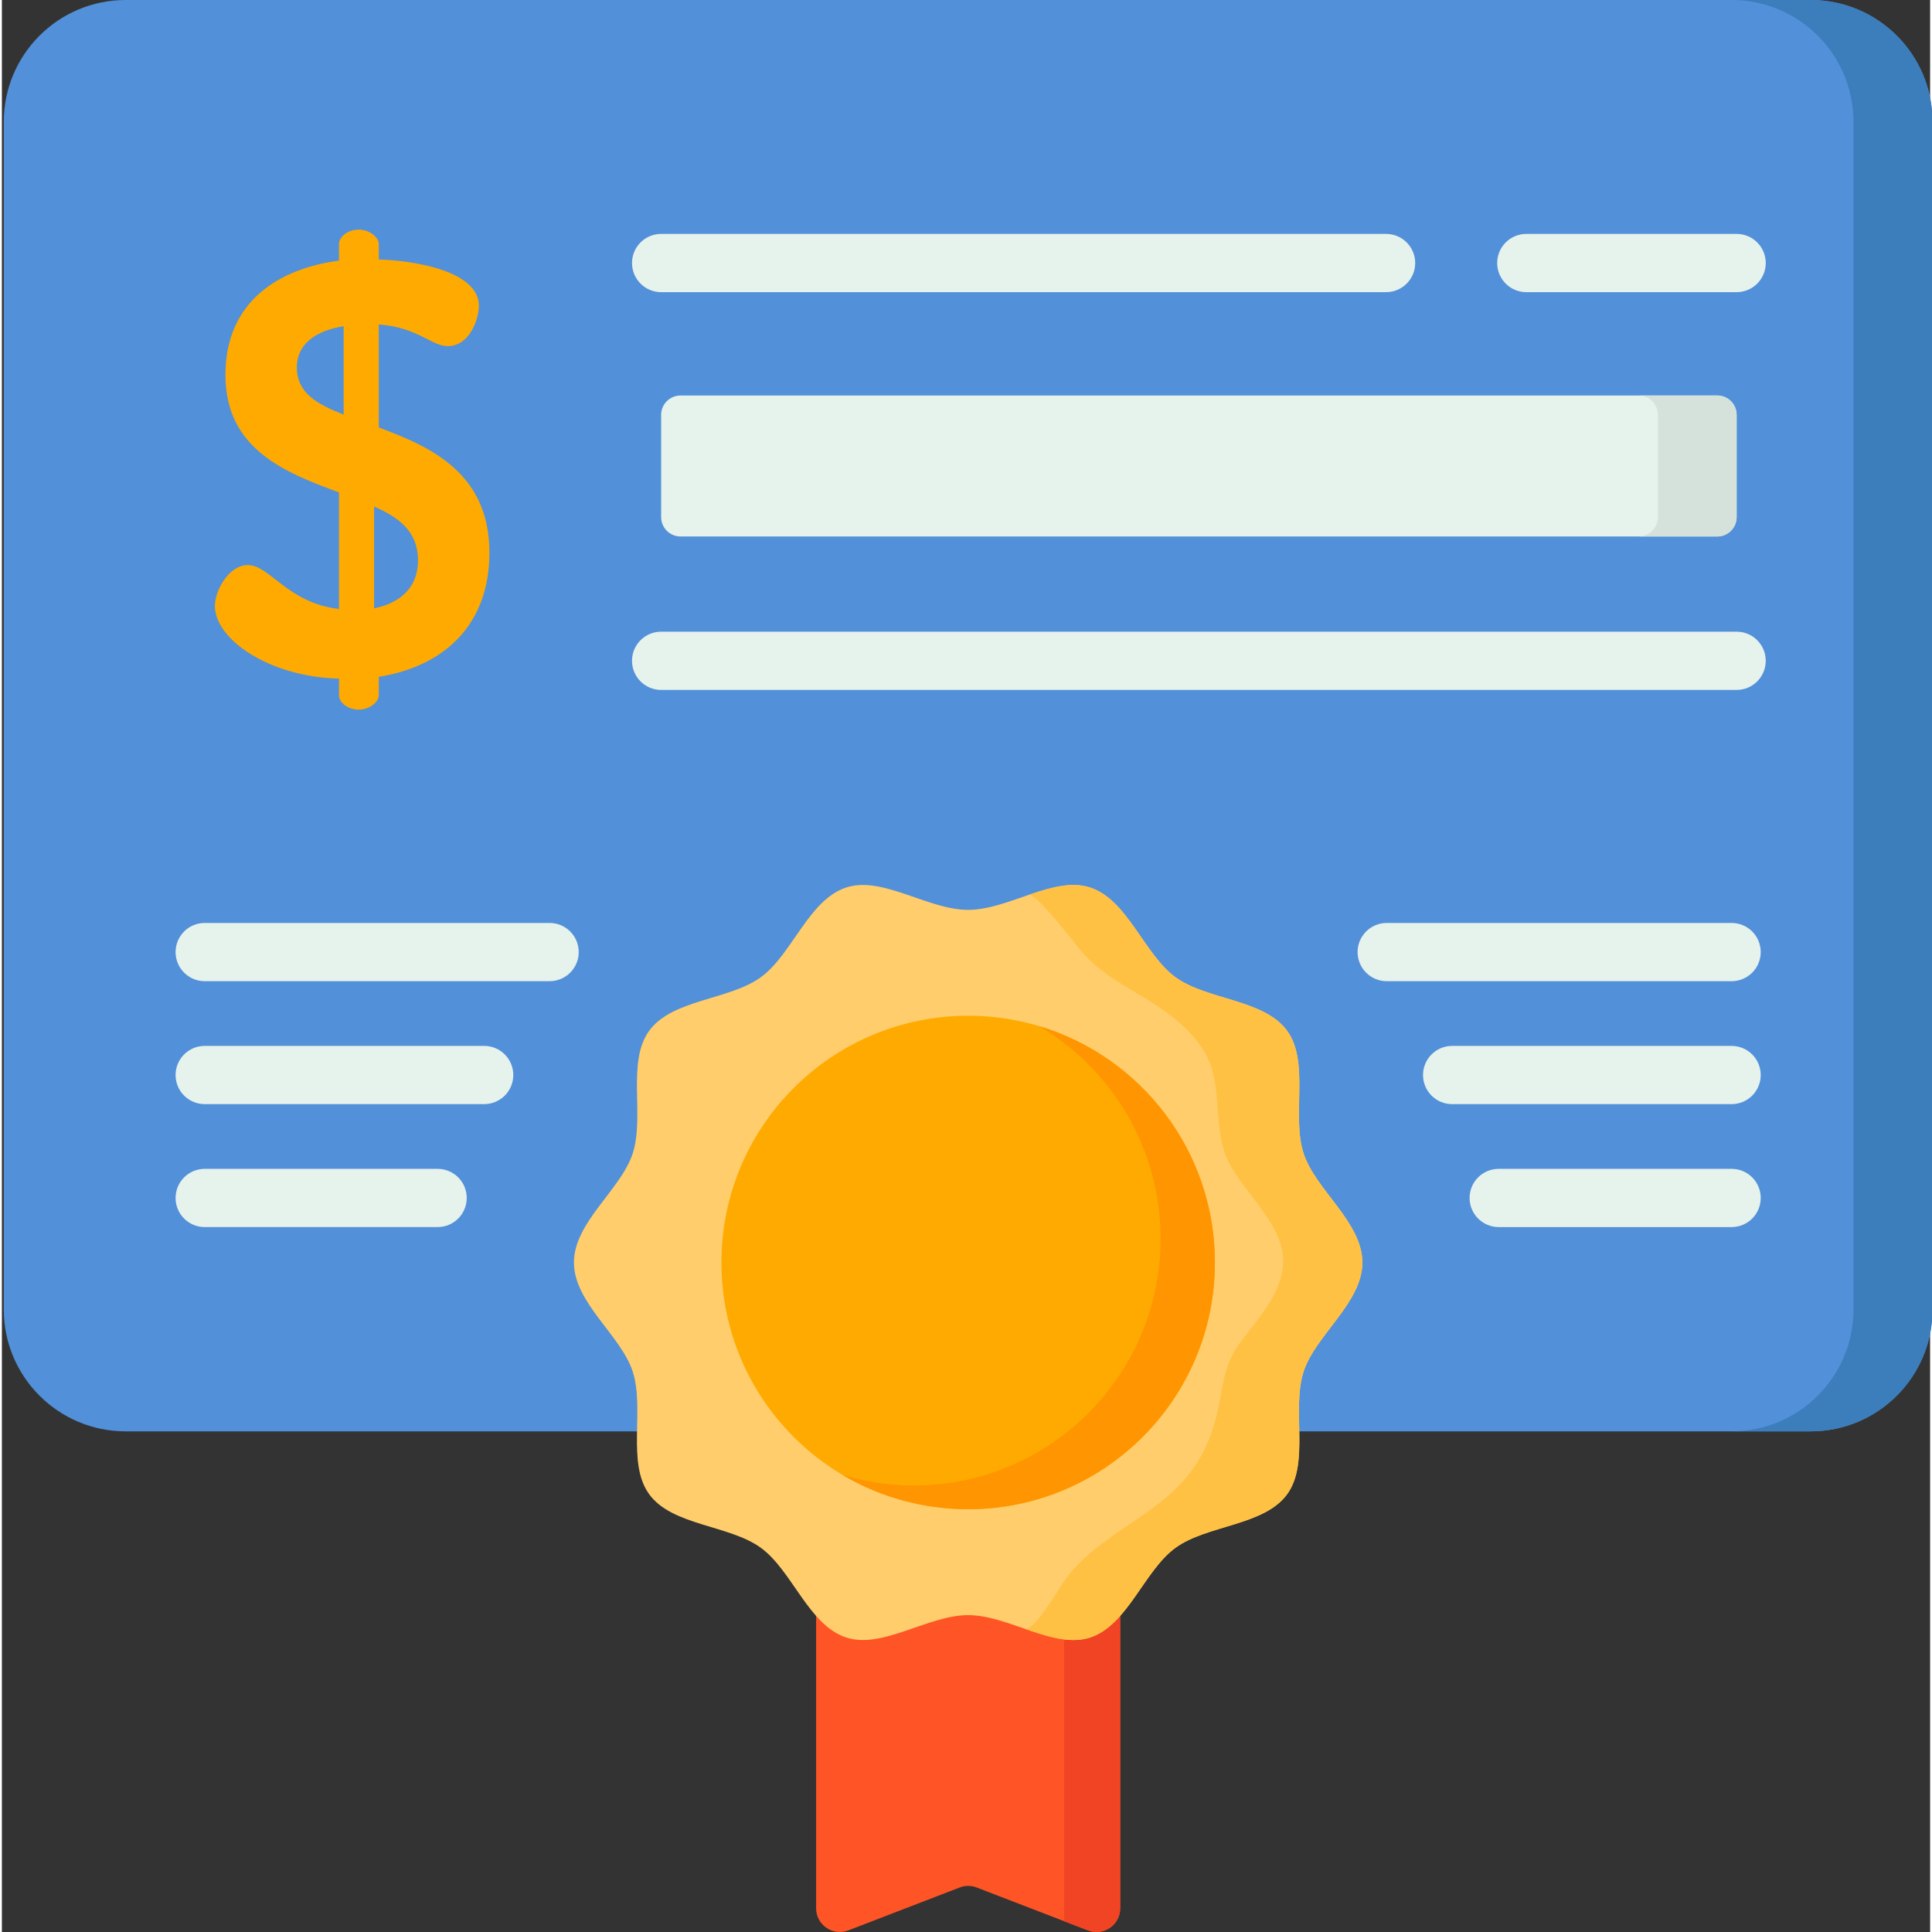
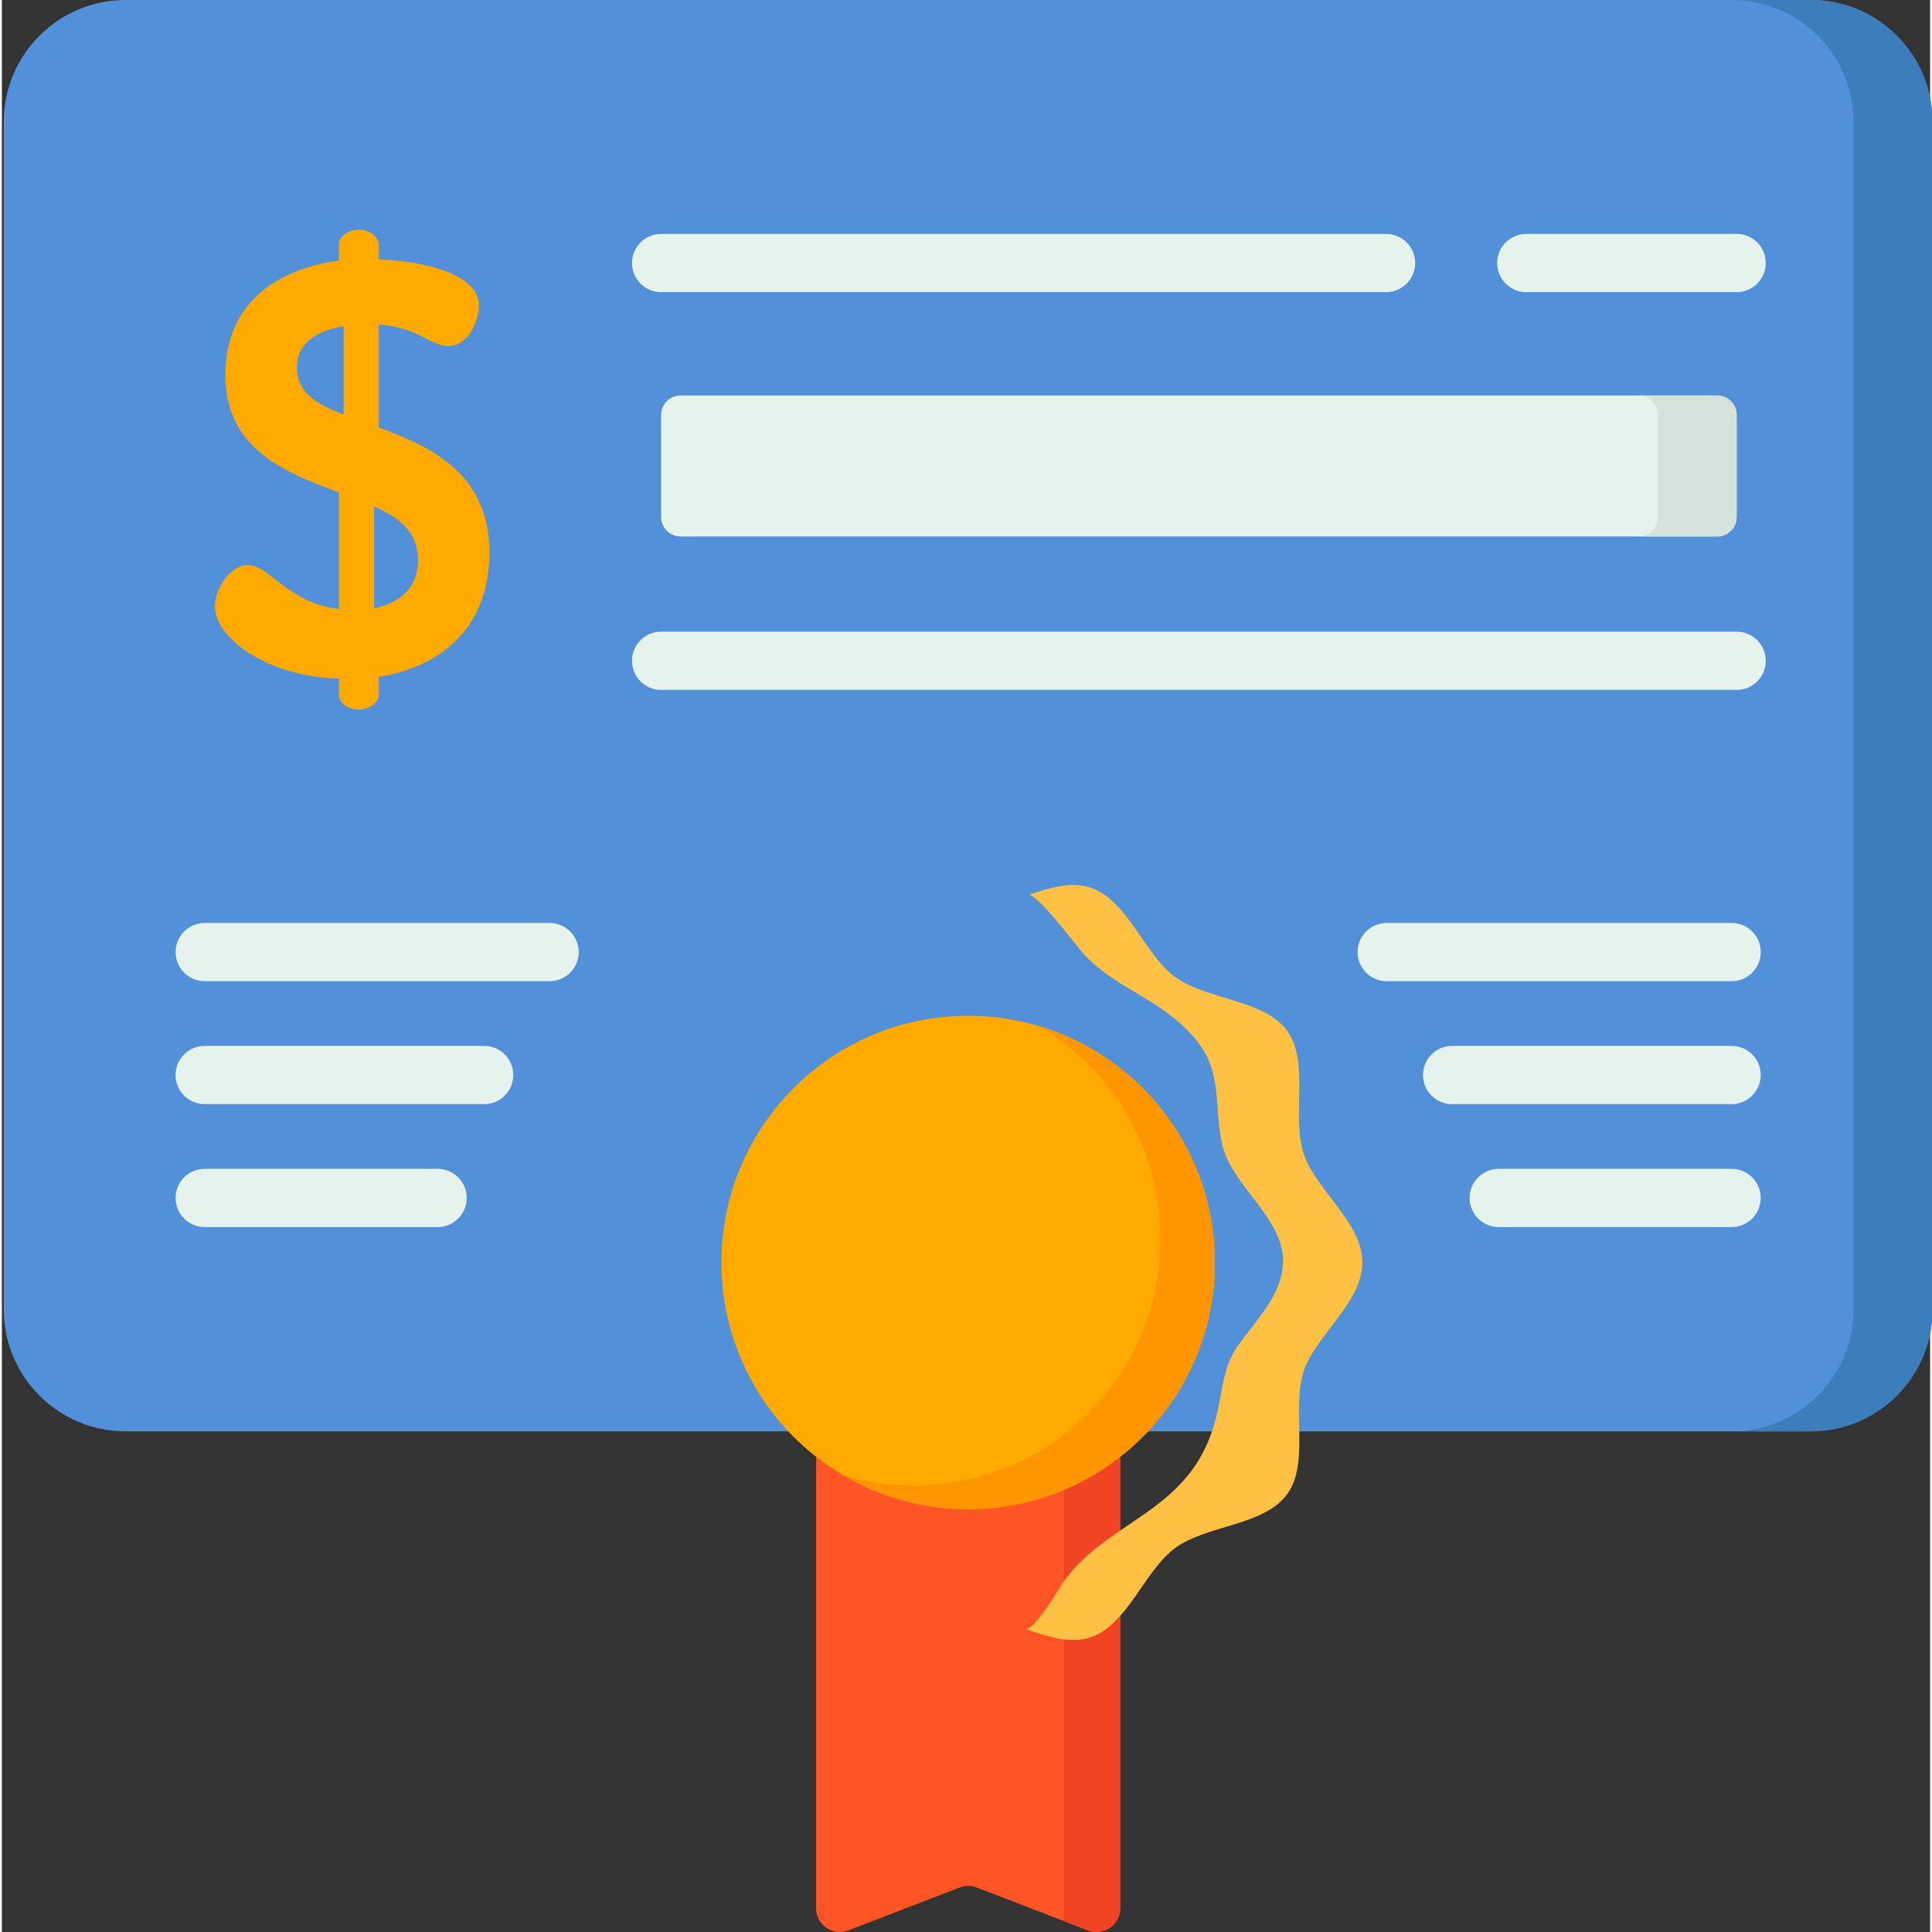
<svg xmlns="http://www.w3.org/2000/svg" height="511pt" viewBox="0 0 511 512" width="511pt">
  <rect x="0" y="0" width="511" height="512" fill="#333333" stroke="none" />
  <path d="m479.34 379.324h-446.539c-17.84 0-32.301-14.465-32.301-32.305v-314.719c0-17.84 14.461-32.301 32.301-32.301h446.539c17.84 0 32.301 14.461 32.301 32.301v314.719c0 17.84-14.461 32.305-32.301 32.305zm0 0" fill="#5290d9" />
  <path d="m511.637 32.305v314.719c0 17.84-14.453 32.293-32.293 32.293h-20.949c17.84 0 32.305-14.453 32.305-32.293v-314.719c0-17.84-14.465-32.305-32.305-32.305h20.949c17.84 0 32.293 14.465 32.293 32.305zm0 0" fill="#3c7dbc" />
  <path d="m454.582 142.172h-274.734c-2.84 0-5.145-2.305-5.145-5.145v-27.07c0-2.844 2.305-5.145 5.145-5.145h274.734c2.844 0 5.145 2.301 5.145 5.145v27.07c0 2.844-2.301 5.145-5.145 5.145zm0 0" fill="#e6f2ec" />
  <path d="m459.727 109.957v27.074c0 2.84-2.305 5.145-5.145 5.145h-20.852c2.836 0 5.141-2.305 5.141-5.145v-27.074c0-2.84-2.301-5.145-5.141-5.145h20.852c2.84 0 5.145 2.305 5.145 5.145zm0 0" fill="#d5e2db" />
  <path d="m296.363 386.223h-80.586v119.488c0 4.41 4.426 7.445 8.543 5.859l29.492-11.363c1.453-.559 3.062-.559 4.516 0l29.496 11.363c4.113 1.586 8.539-1.453 8.539-5.859zm0 0" fill="#ff5426" />
  <path d="m296.363 386.219v119.492c0 4.41-4.422 7.449-8.539 5.863l-6.316-2.434v-122.922zm0 0" fill="#f04424" />
-   <path d="m360.543 334.574c0 10.68-12.441 19.258-15.57 28.891-3.242 9.984 1.672 24.215-4.375 32.527-6.109 8.391-21.203 8.09-29.598 14.199-8.312 6.047-12.652 20.531-22.637 23.773-9.633 3.125-21.617-5.938-32.293-5.938-10.676 0-22.66 9.062-32.293 5.938-9.984-3.242-14.324-17.727-22.637-23.773-8.391-6.109-23.488-5.805-29.598-14.199-6.047-8.312-1.133-22.543-4.375-32.527-3.129-9.633-15.57-18.211-15.57-28.891 0-10.676 12.441-19.254 15.57-28.887 3.242-9.984-1.672-24.215 4.375-32.527 6.109-8.391 21.203-8.09 29.598-14.199 8.312-6.047 12.652-20.531 22.637-23.773 9.633-3.125 21.617 5.934 32.293 5.934 10.676 0 22.66-9.059 32.293-5.934 9.984 3.242 14.324 17.727 22.637 23.773 8.391 6.109 23.488 5.805 29.598 14.199 6.047 8.309 1.133 22.543 4.375 32.527 3.129 9.633 15.57 18.211 15.57 28.887zm0 0" fill="#ffcd6b" />
  <path d="m344.973 363.465c-3.242 9.984 1.668 24.219-4.375 32.523-6.109 8.395-21.203 8.094-29.598 14.203-8.312 6.047-12.652 20.523-22.633 23.77-5.277 1.715-11.246-.223-17.324-2.332 2.457.852 9.105-10.676 10.242-12.328 6.234-9.039 16.309-13.977 24.812-20.492 8.727-6.688 13.625-13.809 16.082-24.84 1.359-6.105 1.629-12.012 5.375-17.324 4.941-7.012 11.969-13.609 11.969-22.609 0-10.684-12.453-19.273-15.59-28.918-2.781-8.566-.504-18.273-5.199-26.281-3.859-6.582-10.781-11.379-17.219-15.172-5.258-3.098-10.562-6.227-14.742-10.75-1.531-1.656-12.613-16.461-14.734-15.734 5.73-1.965 11.344-3.602 16.324-1.988 9.984 3.242 14.324 17.719 22.637 23.77 8.395 6.105 23.484 5.809 29.594 14.199 6.047 8.309 1.137 22.543 4.379 32.523 3.125 9.637 15.57 18.219 15.57 28.895s-12.445 19.25-15.57 28.887zm0 0" fill="#ffc143" />
  <path d="m321.453 334.574c0 36.113-29.273 65.387-65.383 65.387-36.109 0-65.383-29.273-65.383-65.387 0-36.109 29.273-65.383 65.383-65.383 36.109 0 65.383 29.273 65.383 65.383zm0 0" fill="#fa0" />
  <path d="m321.457 334.578c0 36.105-29.273 65.379-65.387 65.379-12.117 0-23.469-3.293-33.191-9.039 5.957 1.785 12.273 2.746 18.809 2.746 36.113 0 65.383-29.27 65.383-65.383 0-23.996-12.926-44.973-32.199-56.34 26.949 8.07 46.586 33.059 46.586 62.637zm0 0" fill="#ff9500" />
  <path d="m366.828 77.422c4.262 0 7.715-3.457 7.715-7.719 0-4.258-3.453-7.715-7.715-7.715h-192.125c-4.262 0-7.715 3.457-7.715 7.715 0 4.262 3.453 7.719 7.715 7.719zm0 0" fill="#e6f2ec" />
  <path d="m174.703 182.836h285.023c4.262 0 7.715-3.453 7.715-7.719 0-4.258-3.453-7.715-7.715-7.715h-285.023c-4.262 0-7.715 3.457-7.715 7.715 0 4.266 3.453 7.719 7.715 7.719zm0 0" fill="#e6f2ec" />
  <path d="m459.727 77.422c4.262 0 7.715-3.457 7.715-7.719 0-4.258-3.453-7.715-7.715-7.715h-55.746c-4.262 0-7.715 3.457-7.715 7.715 0 4.262 3.453 7.719 7.715 7.719zm0 0" fill="#e6f2ec" />
  <path d="m65.137 149.742c-4.809 0-8.688 6.516-8.688 10.859 0 8.684 14.117 18.77 32.887 19.234v4.344c0 2.016 2.324 3.879 5.273 3.879 2.637 0 5.273-1.863 5.273-3.879v-4.809c17.375-2.793 29.316-13.809 29.316-32.887 0-21.098-15.512-28.078-29.316-33.199v-27.301c10.395.777 13.961 5.742 18.305 5.742 5.742 0 8.223-7.137 8.223-10.703 0-9-16.445-11.945-26.527-12.258v-4.031c0-2.016-2.637-3.879-5.273-3.879-2.949 0-5.273 1.863-5.273 3.879v4.344c-15.516 2.016-30.094 10.547-30.094 30.25 0 19.855 15.977 25.906 30.094 31.18v30.871c-13.652-1.555-18.305-11.637-24.199-11.637zm33.504-15.512c6.672 2.949 11.637 6.672 11.637 14.273 0 7.289-4.809 11.32-11.637 12.719zm-20.477-36.922c0-5.895 4.656-9.617 12.41-10.859v23.426c-7.133-2.793-12.41-5.738-12.41-12.566zm0 0" fill="#fa0" />
  <g fill="#e6f2ec">
    <path d="m46.031 252.309c0 4.262 3.453 7.715 7.715 7.715h91.406c4.262 0 7.715-3.453 7.715-7.715 0-4.262-3.453-7.715-7.715-7.715h-91.406c-4.262 0-7.715 3.453-7.715 7.715zm0 0" />
    <path d="m53.746 292.605h74.066c4.262 0 7.719-3.453 7.719-7.715s-3.457-7.715-7.719-7.715h-74.066c-4.262 0-7.715 3.453-7.715 7.715s3.453 7.715 7.715 7.715zm0 0" />
    <path d="m53.746 325.188h61.723c4.262 0 7.719-3.453 7.719-7.715 0-4.262-3.457-7.715-7.719-7.715h-61.723c-4.262 0-7.715 3.453-7.715 7.715 0 4.262 3.453 7.715 7.715 7.715zm0 0" />
-     <path d="m458.395 244.594h-91.402c-4.262 0-7.719 3.457-7.719 7.715 0 4.262 3.457 7.719 7.719 7.719h91.402c4.262 0 7.715-3.457 7.715-7.719 0-4.262-3.453-7.715-7.715-7.715zm0 0" />
+     <path d="m458.395 244.594h-91.402c-4.262 0-7.719 3.457-7.719 7.715 0 4.262 3.457 7.719 7.719 7.719h91.402c4.262 0 7.715-3.457 7.715-7.719 0-4.262-3.453-7.715-7.715-7.715m0 0" />
    <path d="m458.395 277.176h-74.066c-4.262 0-7.715 3.453-7.715 7.715s3.453 7.715 7.715 7.715h74.066c4.262 0 7.715-3.453 7.715-7.715s-3.453-7.715-7.715-7.715zm0 0" />
    <path d="m458.395 309.758h-61.723c-4.262 0-7.715 3.453-7.715 7.715 0 4.262 3.453 7.715 7.715 7.715h61.723c4.262 0 7.715-3.453 7.715-7.715 0-4.262-3.453-7.715-7.715-7.715zm0 0" />
  </g>
</svg>